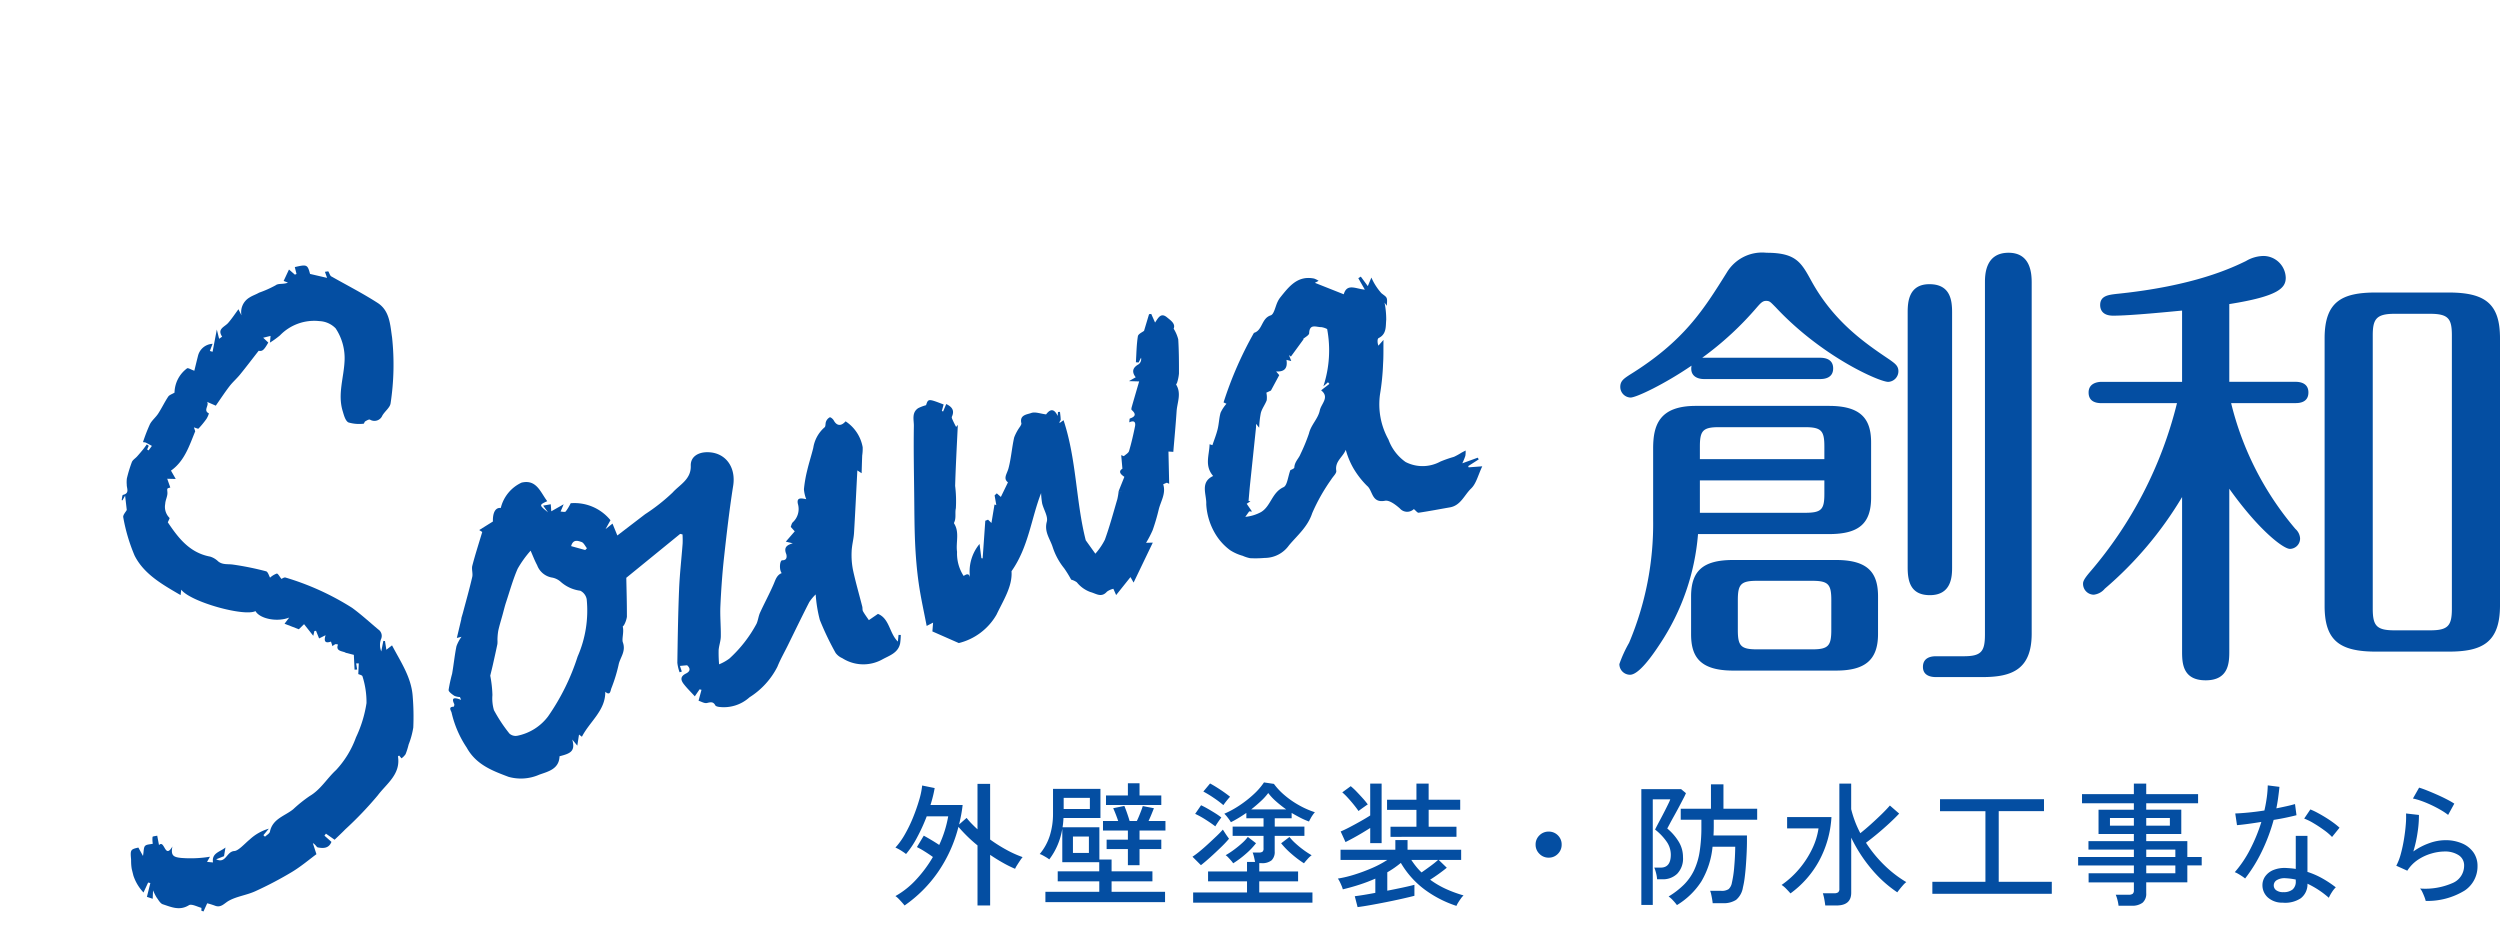
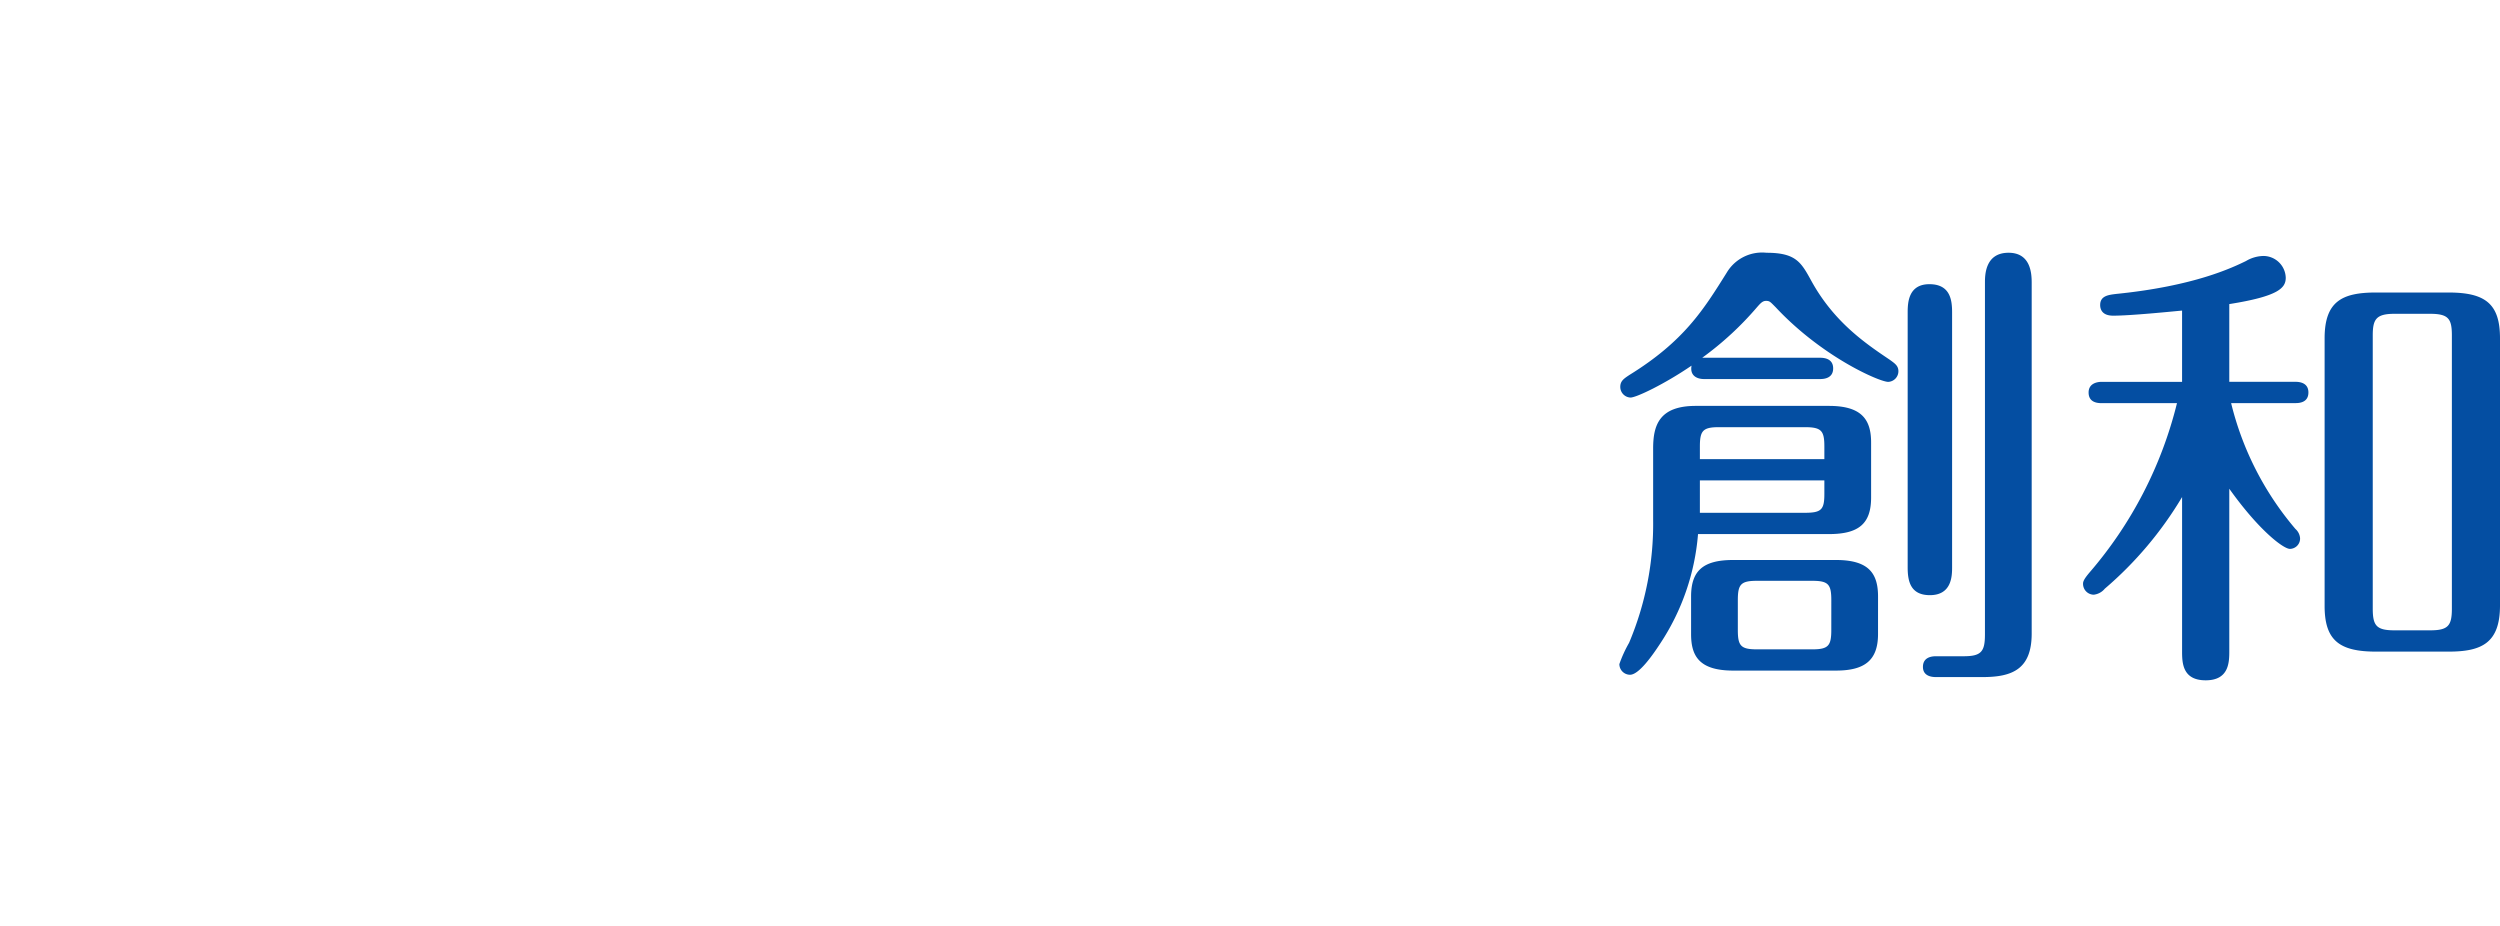
<svg xmlns="http://www.w3.org/2000/svg" width="266.249" height="98.597" viewBox="0 0 266.249 98.597">
  <defs>
    <clipPath id="clip-path">
-       <rect id="長方形_61" data-name="長方形 61" width="149.935" height="64.233" fill="#044ea2" />
-     </clipPath>
+       </clipPath>
  </defs>
  <g id="f_logo" transform="translate(-17.359 -10)">
    <path id="パス_72" data-name="パス 72" d="M4.435,2.366a32.559,32.559,0,0,1-2.563,13.11A13.388,13.388,0,0,0,.837,17.743a1.142,1.142,0,0,0,1.134,1.134c.936,0,2.366-2.021,3.2-3.3A24.678,24.678,0,0,0,9.215,3.894H23.163c3.2,0,4.485-1.134,4.485-3.893V-5.864c0-2.464-1.035-3.893-4.485-3.893H8.969c-3.893,0-4.534,2.07-4.534,4.534ZM22.67-1.823V-.394c0,1.676-.3,2.021-2.07,2.021H9.413v-3.45ZM9.413-4.09V-5.421c0-1.676.3-2.07,2.021-2.07H20.6c1.774,0,2.07.394,2.07,2.07V-4.09ZM28.387,10.547c0-2.514-1.035-3.893-4.485-3.893H12.961c-3.253,0-4.485,1.183-4.485,3.893v3.992c0,2.316.838,3.893,4.485,3.893H23.9c3.056,0,4.485-1.084,4.485-3.893ZM23.409,14.1c0,1.676-.3,2.07-2.021,2.07H15.475c-1.725,0-2.021-.394-2.021-2.07V10.942c0-1.676.3-2.07,2.021-2.07h5.914c1.725,0,2.021.394,2.021,2.07ZM9.659-14.883A33.654,33.654,0,0,0,15.524-20.3c.394-.444.591-.641.936-.641.394,0,.444.1,1.035.69,4.928,5.273,11.04,7.935,11.976,7.935a1.134,1.134,0,0,0,1.084-1.134c0-.591-.394-.838-.936-1.232-2.563-1.725-5.914-3.992-8.329-8.378-1.084-1.971-1.626-3.006-4.781-3.006a4.384,4.384,0,0,0-4.238,2.119C9.807-20.009,7.737-16.658,1.921-13.06c-.591.394-.986.641-.986,1.281A1.138,1.138,0,0,0,2.02-10.645c.641,0,3.7-1.479,6.506-3.4-.2,1.084.591,1.429,1.331,1.429h12.37c.444,0,1.38-.1,1.38-1.134s-.936-1.134-1.38-1.134Zm26.614-4.83c0-1.232-.148-3.006-2.415-3.006-2.218,0-2.316,1.922-2.316,3.006V7.442c0,1.479.3,2.957,2.366,2.957,2.316,0,2.366-2.021,2.366-2.957Zm8.477-3.154c0-.986-.1-3.2-2.464-3.2-2.514,0-2.514,2.415-2.514,3.2V14.589c0,1.824-.394,2.316-2.267,2.316H34.548c-.444,0-1.38.1-1.38,1.134,0,.986.936,1.084,1.38,1.084h4.978c3.154,0,5.224-.838,5.224-4.633ZM65.794-.936C68.948,3.5,71.56,5.471,72.25,5.471a1.1,1.1,0,0,0,1.084-1.134,1.462,1.462,0,0,0-.493-.986,32.514,32.514,0,0,1-6.851-13.405h6.851c.394,0,1.38-.049,1.38-1.134,0-1.035-.936-1.134-1.38-1.134H65.794V-20.6c5.273-.838,6.013-1.725,6.013-2.809a2.389,2.389,0,0,0-2.366-2.316,3.782,3.782,0,0,0-1.873.542c-1.429.69-5.471,2.661-13.8,3.5-.838.1-1.725.2-1.725,1.183,0,.493.246,1.134,1.38,1.134,1.922,0,6.259-.444,7.343-.542v7.59H52.191c-.444,0-1.38.148-1.38,1.134,0,1.035.887,1.134,1.38,1.134h8.033A43.534,43.534,0,0,1,50.91,7.985c-.542.641-.69.936-.69,1.183a1.157,1.157,0,0,0,1.134,1.183,1.785,1.785,0,0,0,1.183-.641A39.232,39.232,0,0,0,60.767-.049V16.314c0,1.232,0,3.154,2.514,3.154s2.514-1.971,2.514-3.154ZM94.625-16.953c0-3.647-1.528-4.879-5.471-4.879H81.417c-3.6,0-5.471.936-5.471,4.879V11.533c0,3.647,1.528,4.879,5.471,4.879h7.738c3.548,0,5.471-.936,5.471-4.928ZM89.5,11.829c0,1.824-.394,2.316-2.316,2.316H83.389c-1.922,0-2.316-.493-2.316-2.316V-17.249c0-1.725.345-2.316,2.316-2.316h3.795c1.971,0,2.316.542,2.316,2.316Z" transform="translate(188.983 62.985)" fill="#044ea2" />
-     <path id="パス_71" data-name="パス 71" d="M1.315,5.52q-.072-.1-.243-.293T.707,4.833a2.271,2.271,0,0,0-.365-.315,8.931,8.931,0,0,0,2.211-1.76A13.525,13.525,0,0,0,4.334.354q-.415-.3-.909-.608A8.573,8.573,0,0,0,2.631-.7l.73-1.216q.343.186.8.458t.844.529a12.177,12.177,0,0,0,.959-3.048H3.676A19.068,19.068,0,0,1,2.638-1.706,9.613,9.613,0,0,1,1.472.039,3.294,3.294,0,0,0,1.143-.2Q.929-.347.707-.469A3.512,3.512,0,0,0,.342-.647,7.762,7.762,0,0,0,1.358-2.071a14.77,14.77,0,0,0,.873-1.81,19.489,19.489,0,0,0,.644-1.846,8.25,8.25,0,0,0,.315-1.531l1.331.272q-.072.429-.186.887t-.258.916H7.5q-.057.529-.157,1.052T7.124-3.108l.8-.7a7.147,7.147,0,0,0,.544.622q.3.308.615.594V-7.43h1.345v5.924A16.126,16.126,0,0,0,12.2-.39a11.492,11.492,0,0,0,1.688.758,3.887,3.887,0,0,0-.265.358q-.165.243-.322.494a2.684,2.684,0,0,0-.215.393,12.59,12.59,0,0,1-1.3-.644Q11.1.583,10.429.125V5.52H9.084v-6.4a14.645,14.645,0,0,1-1.1-.98q-.515-.508-.93-.994A14.924,14.924,0,0,1,4.878,1.957,14.054,14.054,0,0,1,1.315,5.52Zm15-.358V4.06h5.738V2.944H17.627V1.885h4.421V.912H18.113V-2.651a7.442,7.442,0,0,1-.494,1.717A7.127,7.127,0,0,1,16.725.612a2.382,2.382,0,0,0-.3-.207q-.2-.122-.4-.229a1.5,1.5,0,0,0-.315-.136,5.725,5.725,0,0,0,1.087-2,7.789,7.789,0,0,0,.329-2.282V-6.9h5.051v3.1H18.242q-.014.243-.036.494t-.064.494h3.921V.626h1.3V1.885h4.35V2.944h-4.35V4.06h5.695v1.1ZM25.1,1.227V-.49H22.835v-1H25.1v-.973H22.448V-3.48h1.617q-.114-.343-.265-.73t-.265-.63l1.188-.243q.129.3.293.773t.265.83h.773q.1-.2.222-.494t.236-.594q.114-.3.172-.5l1.188.229q-.1.258-.258.644T27.3-3.48h1.8v1.016H26.34v.973h2.318v1H26.34V1.227Zm-2.332-6.41V-6.2H25.1V-7.5H26.34v1.3h2.318v1.016Zm-4.507.429h2.79V-5.942h-2.79Zm.987,4.679h1.7V-1.821h-1.7ZM32.049,5.219V4.132h5.738V2.944H33.638V1.9h4.149V.884h.858Q38.6.64,38.531.347a3.267,3.267,0,0,0-.143-.465h.644a.693.693,0,0,0,.4-.086.433.433,0,0,0,.114-.358V-1.892H36.256V-2.88h3.291v-.887H37.716v-.572q-.415.286-.83.537t-.816.451a4.06,4.06,0,0,0-.315-.458,3.437,3.437,0,0,0-.386-.444,10.071,10.071,0,0,0,1.6-.873,11.774,11.774,0,0,0,1.524-1.195,6.927,6.927,0,0,0,1.1-1.266l1.059.157a7,7,0,0,0,1.138,1.209,9.459,9.459,0,0,0,1.538,1.066,9.3,9.3,0,0,0,1.688.744,2.248,2.248,0,0,0-.222.279,3.811,3.811,0,0,0-.243.393q-.107.2-.165.315a7.438,7.438,0,0,1-.916-.4q-.472-.243-.93-.515v.572h-1.8v.887H43.9v.987H40.735V-.247A1.226,1.226,0,0,1,40.4.712a1.6,1.6,0,0,1-1.08.3h-.229V1.9h4.135V2.944H39.089V4.132h5.666V5.219Zm.83-3.992-.9-.9a9.008,9.008,0,0,0,.766-.572q.436-.358.894-.78t.88-.823q.422-.4.694-.715.057.086.193.3t.272.408q.136.193.193.265A11.663,11.663,0,0,1,35-.669q-.537.522-1.1,1.03T32.879,1.227Zm10.975-.2A10.809,10.809,0,0,1,42.516.018a8.475,8.475,0,0,1-1.095-1.123l.887-.672a5.112,5.112,0,0,0,.608.651,9.981,9.981,0,0,0,.859.708,8.913,8.913,0,0,0,.894.587,2.6,2.6,0,0,0-.436.408Q43.968.869,43.854,1.027Zm-7.541,0A2.378,2.378,0,0,0,36.092.74Q35.941.569,35.784.4a1.52,1.52,0,0,0-.272-.236,8.913,8.913,0,0,0,.894-.587,10.9,10.9,0,0,0,.866-.708,4.146,4.146,0,0,0,.6-.651l.873.672A7.735,7.735,0,0,1,37.665.018,10.237,10.237,0,0,1,36.313,1.027Zm1.917-5.738h3.734a12.692,12.692,0,0,1-1.087-.859,5.886,5.886,0,0,1-.83-.887,6.209,6.209,0,0,1-.794.873Q38.774-5.14,38.231-4.711Zm-2.962-.458a11.2,11.2,0,0,0-1.016-.766,11.923,11.923,0,0,0-1.116-.68l.715-.859q.3.157.7.408t.787.522q.386.272.644.486-.086.086-.236.265t-.286.358Q35.326-5.255,35.269-5.169ZM34.41-2.908q-.429-.329-1.023-.708a9.392,9.392,0,0,0-1.123-.622l.63-.916q.315.143.715.372t.787.472a7.645,7.645,0,0,1,.658.458q-.072.086-.207.279t-.258.379Q34.468-3.008,34.41-2.908Zm15.153,8.6-.3-1.159q.358-.043.937-.136t1.252-.222V2.658A17.076,17.076,0,0,1,49.77,3.3q-.88.286-1.781.5a2.431,2.431,0,0,0-.122-.358q-.093-.229-.207-.458a1.705,1.705,0,0,0-.2-.329,12.591,12.591,0,0,0,1.76-.422,18.374,18.374,0,0,0,1.867-.694A10.725,10.725,0,0,0,52.725.669H47.746V-.418h5.838v-1.03h1.3v1.03h5.709V.669h-2.39l.859.83q-.343.286-.83.637t-.944.637a9.511,9.511,0,0,0,1.7.994,13.329,13.329,0,0,0,1.86.68,2.009,2.009,0,0,0-.272.315q-.157.215-.293.436a2.565,2.565,0,0,0-.193.365,11.938,11.938,0,0,1-3.362-1.724A9.537,9.537,0,0,1,54.17.984q-.329.272-.687.522t-.758.479v1.96q.887-.172,1.681-.343t1.209-.286V4.489q-.558.143-1.352.322t-1.66.351q-.866.172-1.667.315T49.563,5.691Zm3.506-7.483V-2.865H55.83v-1.8H52.7V-5.741H55.83V-7.458h1.3v1.717h3.362v1.073H57.132v1.8h2.962v1.073Zm-2.161.672V-2.736q-.358.229-.823.508t-.937.537q-.472.258-.873.458l-.515-1.13q.415-.172,1-.479t1.166-.637q.579-.329.98-.587V-7.458h1.216V-1.12Zm-1.245-3.42q-.215-.315-.522-.694t-.63-.73a6.217,6.217,0,0,0-.579-.565l.9-.658a6.562,6.562,0,0,1,.622.579q.336.351.658.708a7.642,7.642,0,0,1,.537.658q-.1.057-.293.193l-.393.279Q49.763-4.625,49.663-4.539ZM56.374,2q.415-.286.93-.665a10.624,10.624,0,0,0,.83-.665H55.286a8.683,8.683,0,0,0,.515.708A6.509,6.509,0,0,0,56.374,2ZM69.909.426a1.336,1.336,0,0,1-.98-.408,1.336,1.336,0,0,1-.408-.98,1.33,1.33,0,0,1,.408-.987,1.348,1.348,0,0,1,.98-.4,1.342,1.342,0,0,1,.987.4,1.342,1.342,0,0,1,.4.987,1.348,1.348,0,0,1-.4.98A1.33,1.33,0,0,1,69.909.426ZM83.574,5.477a5.3,5.3,0,0,0-.415-.494,2.64,2.64,0,0,0-.472-.422,8.722,8.722,0,0,0,1.624-1.252,5.561,5.561,0,0,0,1.08-1.524,7.271,7.271,0,0,0,.6-2,16.852,16.852,0,0,0,.186-2.683v-.715h-2.2V-4.783h3.219v-2.6h1.331v2.6h3.591v1.173H87.495v.715q0,.243-.007.479t-.021.479h3.563v.587q0,.515-.029,1.18T90.921,1.2q-.05.7-.129,1.324A9.345,9.345,0,0,1,90.6,3.6a2.151,2.151,0,0,1-.73,1.324,2.447,2.447,0,0,1-1.417.351H87.38q-.014-.157-.057-.415t-.1-.515a2.172,2.172,0,0,0-.114-.386h1.173a1.3,1.3,0,0,0,.8-.186,1.2,1.2,0,0,0,.343-.672,11.774,11.774,0,0,0,.25-1.7q.093-1.052.107-2.139H87.366a8.9,8.9,0,0,1-1.195,3.7A8,8,0,0,1,83.574,5.477Zm-3.792-.014V-6.872h4.235l.515.429a5.5,5.5,0,0,1-.258.544q-.2.386-.465.887t-.537.987q-.272.486-.465.851t-.265.494a5.716,5.716,0,0,1,1.231,1.424A3.139,3.139,0,0,1,84.218.368,2.328,2.328,0,0,1,83.6,2.143a2.176,2.176,0,0,1-1.552.587h-.587a3.465,3.465,0,0,0-.107-.644,3.9,3.9,0,0,0-.193-.6h.687q1.073,0,1.073-1.388a2.434,2.434,0,0,0-.479-1.424,5.847,5.847,0,0,0-1.195-1.238q.043-.1.207-.415t.393-.744q.229-.429.451-.866t.379-.765a3.721,3.721,0,0,0,.186-.429H81V5.462ZM99.37,5.52q-.029-.272-.1-.658a4.9,4.9,0,0,0-.157-.644h1.2a.71.71,0,0,0,.429-.1.469.469,0,0,0,.129-.386V-7.458h1.259V-4.74a11.2,11.2,0,0,0,.973,2.561q.544-.429,1.116-.944T105.33-4.16q.537-.522.923-.966l.987.859q-.429.458-1.023,1.009t-1.245,1.095q-.651.544-1.266,1a13.7,13.7,0,0,0,1.932,2.368A12.328,12.328,0,0,0,108,3.03a2.046,2.046,0,0,0-.329.308q-.186.207-.358.422t-.272.358a12.989,12.989,0,0,1-2.754-2.49,15.64,15.64,0,0,1-2.153-3.334V4.16q0,1.359-1.574,1.359ZM95.665,4.232q-.186-.215-.451-.486a2.741,2.741,0,0,0-.494-.415,9.564,9.564,0,0,0,1.9-1.738,9.932,9.932,0,0,0,1.359-2.11,7.392,7.392,0,0,0,.672-2.175H95.307V-3.9h4.722A11.107,11.107,0,0,1,98.684.819,10.465,10.465,0,0,1,95.665,4.232Zm15.11.043V3h5.652V-4.525H111.59V-5.8h11.075v1.273h-4.822V3h5.652V4.275Zm19.831,1.273a4.308,4.308,0,0,0-.114-.608,3.735,3.735,0,0,0-.186-.565h1.374a.71.71,0,0,0,.429-.1.469.469,0,0,0,.129-.386v-.83h-4.822V2.085h4.822v-.83H126.3v-.9h5.938V-.433H127.4v-.9h4.836v-.758h-3.763v-2.59h3.763v-.687h-5.523v-.973h5.523V-7.458h1.316v1.116h5.523v.973h-5.523v.687h3.734v2.59h-3.734v.758h4.378V.354h1.531v.9h-1.531v1.8h-4.378V4.2a1.258,1.258,0,0,1-.386,1.023,1.83,1.83,0,0,1-1.188.322Zm2.948-3.463h3.1v-.83h-3.1Zm0-1.731h3.1V-.433h-3.1ZM129.69-2.98h2.547V-3.8H129.69Zm3.863,0h2.518V-3.8h-2.518Zm14.523,8.2a2.287,2.287,0,0,1-1.6-.579A1.751,1.751,0,0,1,145.93,3.3a1.615,1.615,0,0,1,.308-.9,1.972,1.972,0,0,1,.859-.658,3.158,3.158,0,0,1,1.366-.215q.258.014.515.036t.5.064v-3.52h1.245V1.942a8.588,8.588,0,0,1,1.6.7,11.425,11.425,0,0,1,1.417.944,2.8,2.8,0,0,0-.422.529A3.792,3.792,0,0,0,153,4.7a9.694,9.694,0,0,0-2.275-1.5,1.873,1.873,0,0,1-.715,1.552A3.016,3.016,0,0,1,148.076,5.219Zm-3.992-2.576a3.56,3.56,0,0,0-.3-.222q-.2-.136-.422-.265a2.463,2.463,0,0,0-.379-.186,11.9,11.9,0,0,0,1.631-2.418,17.535,17.535,0,0,0,1.2-2.933q-.8.129-1.5.222t-1.095.122l-.186-1.245q.529-.014,1.359-.093t1.746-.222q.157-.687.25-1.359a11.471,11.471,0,0,0,.107-1.316l1.245.157q-.057.572-.136,1.152t-.193,1.138q.572-.114,1.087-.229t.9-.229l.157,1.188q-.444.114-1.08.25t-1.352.25a19.236,19.236,0,0,1-1.266,3.37A15.95,15.95,0,0,1,144.084,2.644Zm9.258-4.421A5.749,5.749,0,0,0,152.5-2.5q-.537-.393-1.116-.737a6.308,6.308,0,0,0-1.009-.5l.658-.973a7.3,7.3,0,0,1,.758.358q.429.229.88.508t.837.565a7.09,7.09,0,0,1,.63.515ZM148.162,4.1a1.506,1.506,0,0,0,.973-.279,1.086,1.086,0,0,0,.343-.894V2.758a6.817,6.817,0,0,0-1.1-.143,1.6,1.6,0,0,0-.9.193.653.653,0,0,0-.343.537.632.632,0,0,0,.25.544A1.216,1.216,0,0,0,148.162,4.1Zm15.153.93a2.824,2.824,0,0,0-.129-.408q-.1-.265-.222-.522a1.386,1.386,0,0,0-.25-.386,7.261,7.261,0,0,0,3.5-.6A1.992,1.992,0,0,0,167.407,1.3a1.277,1.277,0,0,0-.594-1.145,2.662,2.662,0,0,0-1.481-.386,5.175,5.175,0,0,0-1.4.215,5.106,5.106,0,0,0-1.438.665,3.9,3.9,0,0,0-1.138,1.166l-1.173-.529a6.015,6.015,0,0,0,.479-1.245A14.84,14.84,0,0,0,161-1.527q.136-.823.193-1.552a8.973,8.973,0,0,0,.029-1.2l1.374.157a11.6,11.6,0,0,1-.136,1.8A13.712,13.712,0,0,1,162-.232a6.744,6.744,0,0,1,1.7-.887,5.1,5.1,0,0,1,1.674-.315,4.453,4.453,0,0,1,1.839.351,2.812,2.812,0,0,1,1.2.966,2.492,2.492,0,0,1,.422,1.445,3.086,3.086,0,0,1-1.352,2.59A7.559,7.559,0,0,1,163.315,5.033Zm2.39-9.157a7.19,7.19,0,0,0-.808-.537q-.479-.279-1.016-.529t-1.045-.429a6.3,6.3,0,0,0-.88-.25l.658-1.159q.343.1.844.3t1.052.444q.551.243,1.037.494a9.342,9.342,0,0,1,.816.465Z" transform="translate(112.379 100.914)" fill="#044ea2" />
    <g id="グループ_66" data-name="グループ 66" transform="translate(17.359 46.273) rotate(-14)">
      <g id="グループ_59" data-name="グループ 59" clip-path="url(#clip-path)">
        <path id="パス_27" data-name="パス 27" d="M3.475,12.475c.1-.17.2-.338.3-.51.639-1.16,1.3-2.309,1.9-3.488.178-.348.112-.825.3-1.166.589-1.083,1.244-2.13,1.893-3.224L7.606,3.81,9.24,3.279c.2-.935.637-1.4,1.161-1.194A4.012,4.012,0,0,1,13.207,0c1.642.021,1.7,1.5,2.171,2.577-.955.185-.955.185-.208,1.176l-.331-.82.822.054-.126.741,1.459-.406L16.487,4c.2.05.428.186.531.12a4.972,4.972,0,0,0,.73-.725,4.946,4.946,0,0,1,3.673,2.779l-.735.791.858-.388.193,1.353L25.15,6.449a20.091,20.091,0,0,0,3.4-1.529c.928-.633,2.266-.882,2.57-2.3.207-.966,1.128-1.184,1.963-1,1.956.432,2.708,2.28,1.9,4.168-1,2.359-1.9,4.763-2.789,7.168-.6,1.623-1.133,3.272-1.628,4.93-.308,1.033-.462,2.111-.741,3.154-.125.466-.42.885-.575,1.346a14.233,14.233,0,0,0-.317,1.48,4.992,4.992,0,0,0,1.219-.334,13.888,13.888,0,0,0,3.7-2.9c.251-.322.39-.732.644-1.051.708-.887,1.479-1.726,2.165-2.629.3-.4.541-.825,1.093-.9-.2-.411.122-1.384.391-1.31.616.169.571-.518.566-.553-.1-.744.294-.91.957-.931l-.682-.35,1.19-.836-.3-.563c.094-.127.175-.328.323-.418a1.921,1.921,0,0,0,1.01-1.764c.01-.77.54-.487.983-.282a3.658,3.658,0,0,1,.019-1.086A13.6,13.6,0,0,1,43.032,6.1c.377-.735.818-1.438,1.206-2.169a3.641,3.641,0,0,1,1.7-1.838c.154-.067.172-.4.307-.567a.838.838,0,0,1,.487-.333c.1-.007.29.253.333.421.165.647.6.817,1.2.4a4.182,4.182,0,0,1,1.1,3.11,4.831,4.831,0,0,1-.265.851c-.172.589-.336,1.182-.515,1.815l-.37-.4c-.666,2.182-1.3,4.289-1.957,6.385-.2.629-.542,1.213-.722,1.845a8.2,8.2,0,0,0-.338,1.963c-.042,1.335.01,2.673.017,4.01,0,.167-.086.348-.045.5.1.362.248.71.377,1.064l1.1-.411c1.084.784.673,2.3,1.346,3.372l.242-.671.229.063a6.711,6.711,0,0,1-.286.861c-.453.934-1.422.974-2.246,1.192a4.157,4.157,0,0,1-4.113-1.162,1.729,1.729,0,0,1-.551-.708,30.2,30.2,0,0,1-.782-3.818,14.5,14.5,0,0,1,.229-2.744,4.76,4.76,0,0,0-.868.636c-1.127,1.291-2.223,2.61-3.33,3.919-.544.643-1.131,1.254-1.624,1.934a8.265,8.265,0,0,1-3.666,2.436,4.071,4.071,0,0,1-3.437.193c-.117-.055-.28-.14-.305-.24-.113-.455-.391-.458-.8-.46-.274,0-.547-.292-.814-.45l.586-1.053-.184-.1-.673.6c-.3-.549-.593-1.025-.819-1.533s-.2-.9.494-1.051c.671-.147.5-.577.327-.825l-.756-.116c.013.166.031.4.048.632l-.248.017a4.182,4.182,0,0,1,.012-1.04c.67-2.521,1.339-5.043,2.073-7.545.458-1.563,1.034-3.091,1.545-4.639A9.571,9.571,0,0,0,28.5,9.5l-.227-.117-6.7,3.149c-.27,1.181-.583,2.623-.944,4.053a2.625,2.625,0,0,1-.5.763c-.045.063-.18.1-.18.149,0,.591-.434,1.245-.395,1.61.113,1.056-.706,1.514-1.035,2.251a16.723,16.723,0,0,1-1.349,2.226c-.157.241-.309.757-.706.184-.455,1.951-2.376,2.67-3.572,4.047l-.244-.3-.462,1.1-.365-.759c.046,1.327-.585,1.39-1.745,1.4C9.7,30.574,8.5,30.537,7.508,30.635a4.845,4.845,0,0,1-3.238-.571C2.765,29.021,1.236,27.976.707,25.972a11.139,11.139,0,0,1-.662-4c.018-.176-.257-.712.369-.565a.373.373,0,0,0,.128-.252c-.178-.811.224-.68.814-.264l-.046-.323A1.615,1.615,0,0,1,.764,20.3c-.2-.223-.5-.569-.441-.762A15.993,15.993,0,0,1,1.1,17.962c.4-.9.731-1.839,1.157-2.729a4.014,4.014,0,0,1,.765-.849H2.512L3.486,12.5l-.011-.02m8.9-5.209a11.384,11.384,0,0,0-1.795,1.525c-.765.993-1.388,2.1-2.058,3.16-.245.388-.456.8-.682,1.2-.289.514-.6,1.019-.86,1.545a6.414,6.414,0,0,0-.32.926,3.2,3.2,0,0,1-.109.42c-.332.689-.675,1.374-1.019,2.058-.175.348-.36.691-.54,1.037a12.631,12.631,0,0,1-.273,2.054A4.437,4.437,0,0,0,4.486,22.8a16.233,16.233,0,0,0,1,2.825.99.99,0,0,0,.752.423A5.44,5.44,0,0,0,9.92,24.839a23.863,23.863,0,0,0,4.589-5.414,12.2,12.2,0,0,0,2.418-5.689,1.268,1.268,0,0,0-.44-1.052,3.873,3.873,0,0,1-1.814-1.453,1.888,1.888,0,0,0-.834-.664,2.055,2.055,0,0,1-1.155-1.634c-.138-.532-.2-1.084-.3-1.667m5.657,1.34.226-.138c-.129-.272-.188-.656-.4-.789-.318-.2-.779-.545-1.18.16l1.357.767" transform="translate(37.035 28.115)" fill="#044ea2" />
-         <path id="パス_28" data-name="パス 28" d="M19.434,34.534c-1.279.318-6.477-2.606-7.122-4.124l-.208.543c-1.632-1.586-3.232-3.1-3.731-5.249a18.737,18.737,0,0,1-.19-4.26c0-.251.4-.5.552-.673l.2-1.528-.393.42-.082-.038c.09-.179.185-.513.271-.512.758.018.546-.582.658-.97a3.173,3.173,0,0,1,.168-.626,14.291,14.291,0,0,1,.937-1.563c.148-.206.456-.294.684-.448.274-.185.542-.378.807-.577.177-.133.342-.281.513-.422l.162.2-.26.334.122.137.461-.382c-.183-.169-.362-.342-.551-.5a1.208,1.208,0,0,0-.274-.117,18.322,18.322,0,0,1,1.174-1.668c.311-.356.784-.564,1.135-.892.511-.477.957-1.023,1.472-1.494.166-.151.463-.159.754-.249A3.294,3.294,0,0,1,18.62,7.686c.134-.03.328.2.684.437.21-.4.485-.925.766-1.45a1.677,1.677,0,0,1,1.815-.863l-.467.67.262.153,1.01-2.187V5.46c.157-.062.368-.143.367-.146-.34-.943.506-.935.971-1.258.489-.339.928-.748,1.421-1.152l.153.71a1.809,1.809,0,0,1,1.282-1.635c.358-.128.754-.147,1.121-.256a11.437,11.437,0,0,0,1.915-.339c.318-.15.841.134,1.328.043l-.4-.284L31.694.1l.477.684.186-.027V0c1.328.022,1.384.066,1.4,1.1l1.657.847-.065-.683c.129.021.358.017.371.068.061.24.063.495.188.588,1.368,1.3,2.794,2.542,4.084,3.913,1.047,1.112.739,2.556.608,3.917a27.276,27.276,0,0,1-1.847,6.778c-.162.441-.807.687-1.176,1.073a.913.913,0,0,1-1.381.1c-.11-.08-.363.008-.539.056-.087.024-.169.209-.219.2a4.006,4.006,0,0,1-1.542-.524c-.277-.241-.279-.862-.3-1.32-.1-1.869.974-3.416,1.481-5.118a5.735,5.735,0,0,0-.08-3.616,2.554,2.554,0,0,0-1.481-1.16,5.069,5.069,0,0,0-4.451.456,9.621,9.621,0,0,1-1.218.489l.232-.678h-.807l.4.631c-.665.7-.853.761-1.205.6-.909.711-1.713,1.358-2.538,1.977-.447.335-.955.59-1.391.936-.636.505-1.233,1.061-1.916,1.655l-.8-.617c.155.433-.665.777-.11,1.238a2.344,2.344,0,0,1-.39.5,9.7,9.7,0,0,1-1.074.8c-.057.036-.24-.126-.446-.241l.035.436c-1,1.364-1.882,2.808-3.519,3.441l.278.985-.874-.242.091.989c-.415-.01-.349.025-.426.44-.073.391-.407.727-.522,1.119a1.665,1.665,0,0,0,.087,1.564c.024.033-.149.211-.293.408.653,1.784,1.415,3.688,3.5,4.635a2.148,2.148,0,0,1,.7.7c.362.478.911.5,1.406.693a30.786,30.786,0,0,1,3.28,1.559c.192.1.193.562.254.763a2.118,2.118,0,0,1,.8-.25c.125.014.21.394.345.673.044,0,.329-.124.466-.03A28.3,28.3,0,0,1,29.5,36.687c.771.925,1.44,1.935,2.149,2.912a.826.826,0,0,1,.008,1.1,1.872,1.872,0,0,0-.268,1.246l.485-1.033.169.053c-.026.287-.051.574-.084.937l.7-.308c.465,1.93,1.181,3.794.819,5.817a26.6,26.6,0,0,1-.738,3.216,8.626,8.626,0,0,1-.926,1.649,7.514,7.514,0,0,1-.557.91,1.845,1.845,0,0,1-.531.327l-.171-.348c-.051.019-.143.035-.144.057-.161,1.926-1.9,2.531-3.092,3.506A37.916,37.916,0,0,1,23.09,59.4c-.482.3-.978.57-1.374.8l-.738-.852-.206.169.562.824c-.436.611-1.005.475-1.547.222-.135-.063-.158-.364-.408-.575l.087,1.238c-.845.347-1.879.861-2.968,1.2a39.487,39.487,0,0,1-4.3,1.052c-.977.184-2.024.047-2.975.3-.563.149-1.015.579-1.61.127a7.591,7.591,0,0,0-.7-.42l-.593.749-.2-.132c.025-.1.093-.283.068-.3-.4-.224-.9-.689-1.218-.588-1.113.357-1.869-.271-2.666-.767-.247-.153-.342-.57-.473-.88a5.568,5.568,0,0,1-.18-.815l-.253.862-.549-.346.711-1.339-.216-.111-.734.913a4.81,4.81,0,0,1-.5-3.45c.021-.11.056-.217.074-.327.153-.973.205-1.021,1.053-1l.261.985c.221-.493.272-.849.471-.981s.542-.028.856-.028a2.878,2.878,0,0,1,.149-.709c.029-.068.348-.01.517-.01l-.059,1.016c.747-.453.217,1.666,1.352.487-.424.9-.174,1.133.63,1.421a12.707,12.707,0,0,0,2.987.61l-.438.458.6.211c.1-1.027,1-.9,1.675-1.223l-.373.859-.892.121c.9.74,1.257-.545,2.092-.386.434.082,1.258-.5,1.892-.8a5.044,5.044,0,0,1,2.247-.623l-.729.532.125.2c.221-.13.553-.206.645-.4.609-1.269,1.945-1.222,2.981-1.712a14.615,14.615,0,0,1,2.036-.937c1.313-.387,2.24-1.375,3.387-2a10.119,10.119,0,0,0,2.91-2.866A13.065,13.065,0,0,0,28.534,46.9a9.054,9.054,0,0,0,.273-2.866c.006-.129-.292-.27-.375-.342l.327-1.094-.27-.06-.058.653-.27-.049.308-1.55-.787-.423c-.185-.242-1.072-.384-.581-1.052-.092-.037-.186-.11-.274-.1a1.332,1.332,0,0,0-.346.126c-.011-.168-.022-.337-.034-.511-.518.046-.825-.1-.394-.8L25.3,39l-.119-.867-.174-.021-.241.467-.652-1.441-.67.393-1.336-.94.641-.518c-1.382.181-3.073-.635-3.319-1.54" transform="translate(0 0)" fill="#044ea2" />
-         <path id="パス_29" data-name="パス 29" d="M16.123,25.419a12.017,12.017,0,0,0-.428-1.346,7.053,7.053,0,0,1-.642-2.5c-.06-.914-.5-1.777.049-2.765.283-.508-.017-1.33-.011-2.009a8.029,8.029,0,0,1,.157-1.092c-1.674,2.362-2.683,5.246-5.07,7.31-.275,1.587-1.6,2.8-2.662,4.094a6.394,6.394,0,0,1-4.636,1.972L.45,27.2l.3-.892L0,26.485c.089-1.572.12-3.1.278-4.621.148-1.423.381-2.842.664-4.245.354-1.75.79-3.484,1.2-5.222.549-2.307,1.077-4.62,1.689-6.91.163-.612.092-1.431.9-1.722a4.415,4.415,0,0,1,.894-.106c.39-.628.4-.627,1.834.38l-.35.619.113.093.518-.692c.491.414.737.861.255,1.457-.066.082-.018.271.006.406.041.239.1.475.167.758L8.4,6.515C7.78,8.58,7.138,10.655,6.551,12.746a13.326,13.326,0,0,1-.5,2.327c-.229.458-.2.982-.508,1.383-.033.042-.081.108-.069.145.357,1.06-.319,2-.423,3.006a4.39,4.39,0,0,0,.055,2.659c.219-.045.705-.294.61.467a4.6,4.6,0,0,1,1.861-3.358L7.4,20.892l.125.057,1.243-3.821.312-.042.268.428.79-1.829.172.107q.037-.523.075-1.046l.277-.156.329.477L12.1,13.741c-.427-.528.125-.906.415-1.431.538-.975.883-2.054,1.386-3.051a5.065,5.065,0,0,1,.908-.984c.082-.088.2-.2.2-.3.01-.922.825-.749,1.282-.8.435-.048.915.3,1.5.528.426-.345.955-.579,1.158.456l.133-.4.21.04c-.041.286-.068.576-.135.856-.015.064-.17.094-.2.287l.489-.19c.335,4.42-.825,8.711-.8,12.982l.647,1.634a6.985,6.985,0,0,0,1.344-1.2c.838-1.251,1.572-2.571,2.333-3.871a6.909,6.909,0,0,0,.352-.821l.347.23-.337-.235.94-1.3c-.347-.375-.5-.729.007-.888l.225-1.435.247.175c.229-.13.555-.2.671-.4.456-.775.864-1.58,1.251-2.393.182-.383.11-.683-.492-.561.066-.156.109-.379.169-.384.633-.051.772-.3.4-.834-.039-.056.027-.21.079-.3.453-.79.915-1.575,1.429-2.457L27.21,6.4l.8-.224c-.287-.645-.1-1.074.644-1.271a.7.7,0,0,0,.411-.615l-.377.432-.274-.094c.281-.883.514-1.786.875-2.635.1-.235.582-.308.777-.4L31.013,0l.233.03.172.99c.426-.376.853-.919,1.354-.248.319.427.758.906.409,1.359a4.012,4.012,0,0,1,.2,1.22c-.22,1.193-.509,2.375-.806,3.552a4.477,4.477,0,0,1-.425.89c-.037.073-.164.149-.15.192.336,1.052-.356,1.865-.644,2.766-.434,1.356-.909,2.7-1.383,4.1l-.494-.156-.756,3.349-.211-.169a4.1,4.1,0,0,0-.42.068c.07,1.03-.691,1.688-1.112,2.491a21.3,21.3,0,0,1-1.161,1.98,11.1,11.1,0,0,1-1.005,1.134l.7.154-3.012,3.634-.182-.647-1.946,1.489-.122-.721a1.9,1.9,0,0,0-.734.129c-.751.516-1.155-.068-1.726-.386a3.286,3.286,0,0,1-1.149-1.353,1.866,1.866,0,0,0-.524-.426" transform="translate(88.406 26.876)" fill="#044ea2" />
-         <path id="パス_30" data-name="パス 30" d="M27.658,23.192l1.739-.184.058.2-1.258.425q0,.069.007.139l1.438.245c-.66.8-1.065,1.631-1.729,2.009-.863.491-1.5,1.482-2.666,1.4-1.126-.082-2.255-.141-3.378-.252-.132-.013-.237-.294-.4-.5a1.028,1.028,0,0,1-1.433-.432c-.336-.484-.861-1.145-1.334-1.171-1.474-.083-.982-1.36-1.473-2.008a9.218,9.218,0,0,1-.968-2.211,8.41,8.41,0,0,1-.3-2.057c-.5.694-1.437.9-1.522,1.923-.023.274-.489.506-.743.766a19.758,19.758,0,0,0-2.837,2.994c-.817,1.3-2.1,1.907-3.224,2.722a3.172,3.172,0,0,1-2.84.679,11.526,11.526,0,0,1-1.519-.351,3.7,3.7,0,0,1-.7-.437,4.818,4.818,0,0,1-1.15-.9,5.964,5.964,0,0,1-1.108-2.06,6.887,6.887,0,0,1-.176-3.313c.3-.956-.119-2.434,1.439-2.734-.655-1.3.152-2.266.449-3.371l.272.165c.319-.5.674-.992.953-1.522s.433-1.115.729-1.625a4.007,4.007,0,0,1,.833-.769l-.263-.215A39.517,39.517,0,0,1,9.483,4.346c.97-.038,1.136-1.31,2.187-1.378.374-.024.7-.79,1.05-1.211a2.533,2.533,0,0,1,.393-.392C14.3.464,15.471-.487,17.1.283a2.217,2.217,0,0,1,.411.351L17.07.744l2.688,1.927c.627-1.083,1.385-.248,2.3.065l-.381-1.351.3-.1.478,1.164.591-.794a6.261,6.261,0,0,0,.629,1.868c.453.6.566.518.23,1.448l-.145-.393A9.051,9.051,0,0,1,23.491,6.4c-.233.657-.31,1.489-1.25,1.693-.171.037-.263.436-.225.781l.673-.464c-.248.943-.411,1.694-.646,2.422a25.824,25.824,0,0,1-1.118,3.119,7.708,7.708,0,0,0-.288,4.885A5.017,5.017,0,0,0,21.832,21.6a3.96,3.96,0,0,0,3.6.848,13.137,13.137,0,0,1,1.525-.139,7.125,7.125,0,0,0,.884-.234c.161-.043.324-.08.486-.12a2.668,2.668,0,0,1-.164.544,6.949,6.949,0,0,1-.507.695M4.334,21.822l.346.937-.287-.09-.543.466a4.387,4.387,0,0,0,1.742-.087c1.174-.347,1.63-1.75,2.973-1.995.432-.079.717-.958,1.145-1.582.062-.021.443-.048.48-.175.167-.576.708-.831.971-1.213a19.384,19.384,0,0,0,1.414-1.918c.441-.858,1.317-1.279,1.715-2.107.321-.668,1.382-1.1.656-2.046l1.02-.447-.1-.21-.583.3a12.269,12.269,0,0,0,1.865-5.817,1.938,1.938,0,0,0-.558-.352c-.5-.106-1.111-.706-1.409.318-.06.206-.508.3-.778.444l.053.027L12.694,7.746l-.161-.2.081.674-.463-.245c-.081.9-.523,1.2-1.37.927l.228.461-1.254,1.38-.528.1a2.412,2.412,0,0,1-.161.8c-.276.4-.687.721-.925,1.14a9.705,9.705,0,0,0-.559,1.5L7.36,13.8c-.059.219-.08.324-.116.423Q6.213,17.062,5.179,19.9c-.2.555-.388,1.116-.582,1.674l.19.078-.453.168" transform="translate(120.292 27.164)" fill="#044ea2" />
      </g>
    </g>
  </g>
</svg>